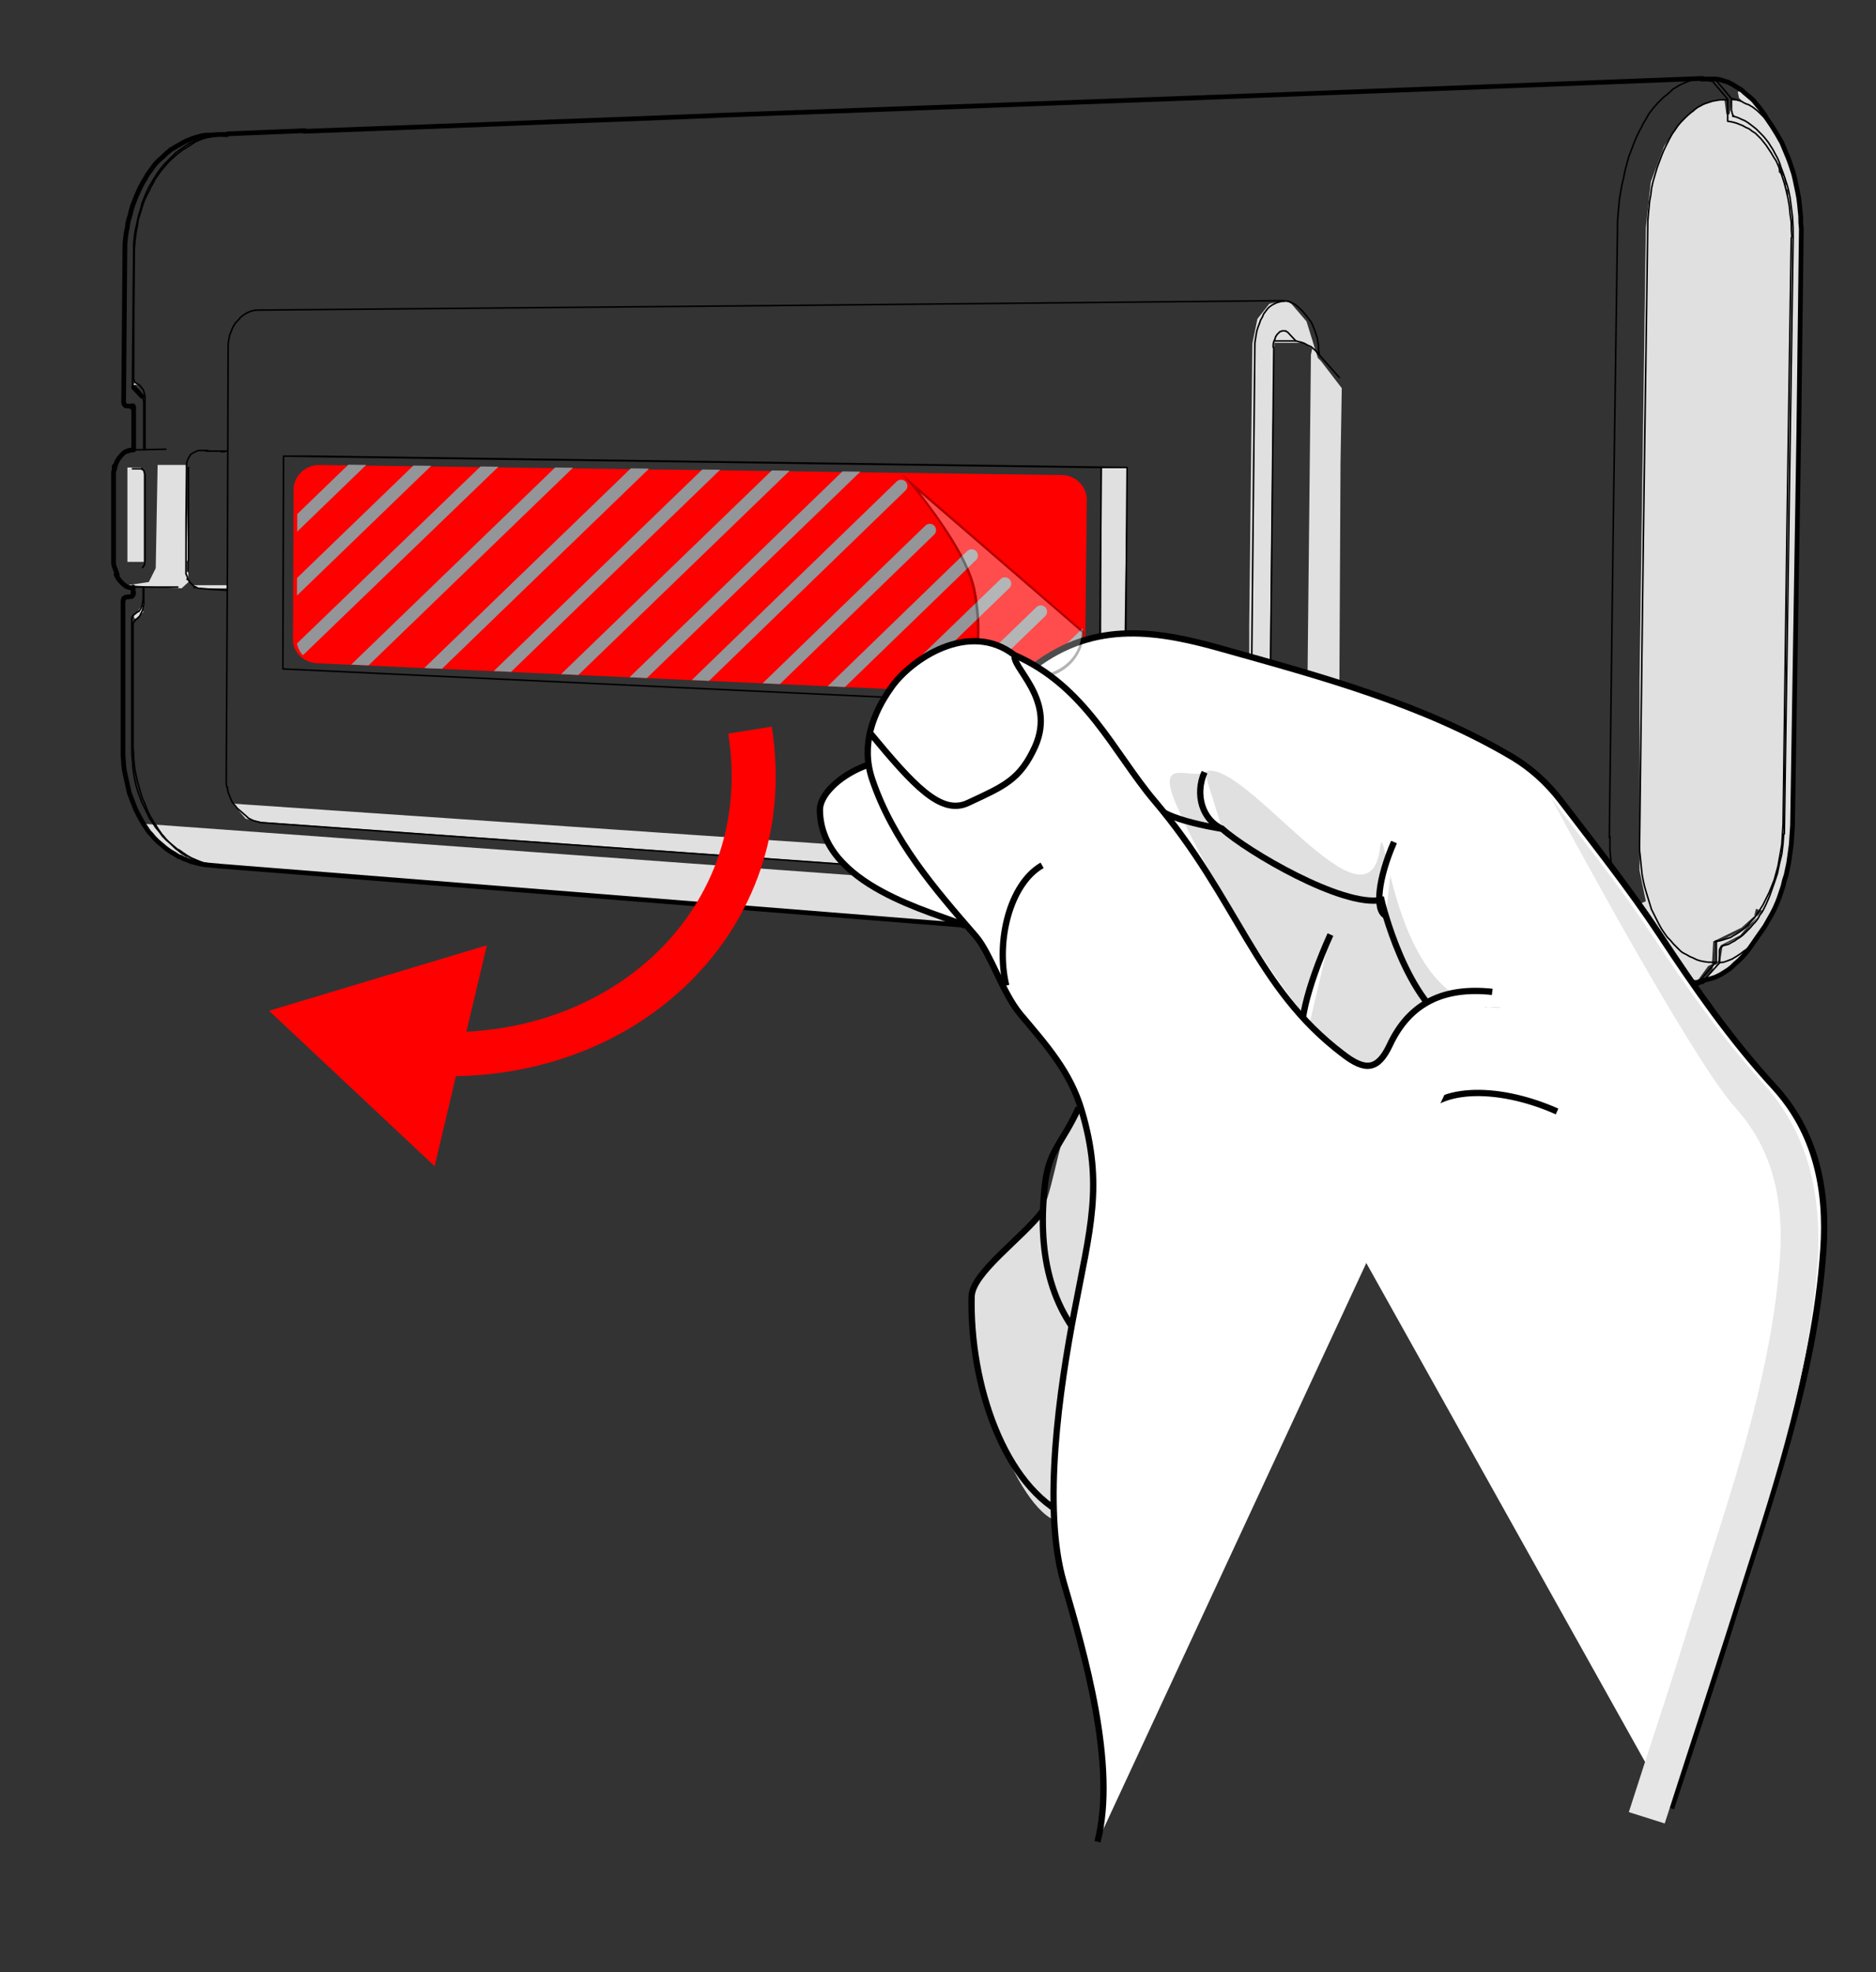
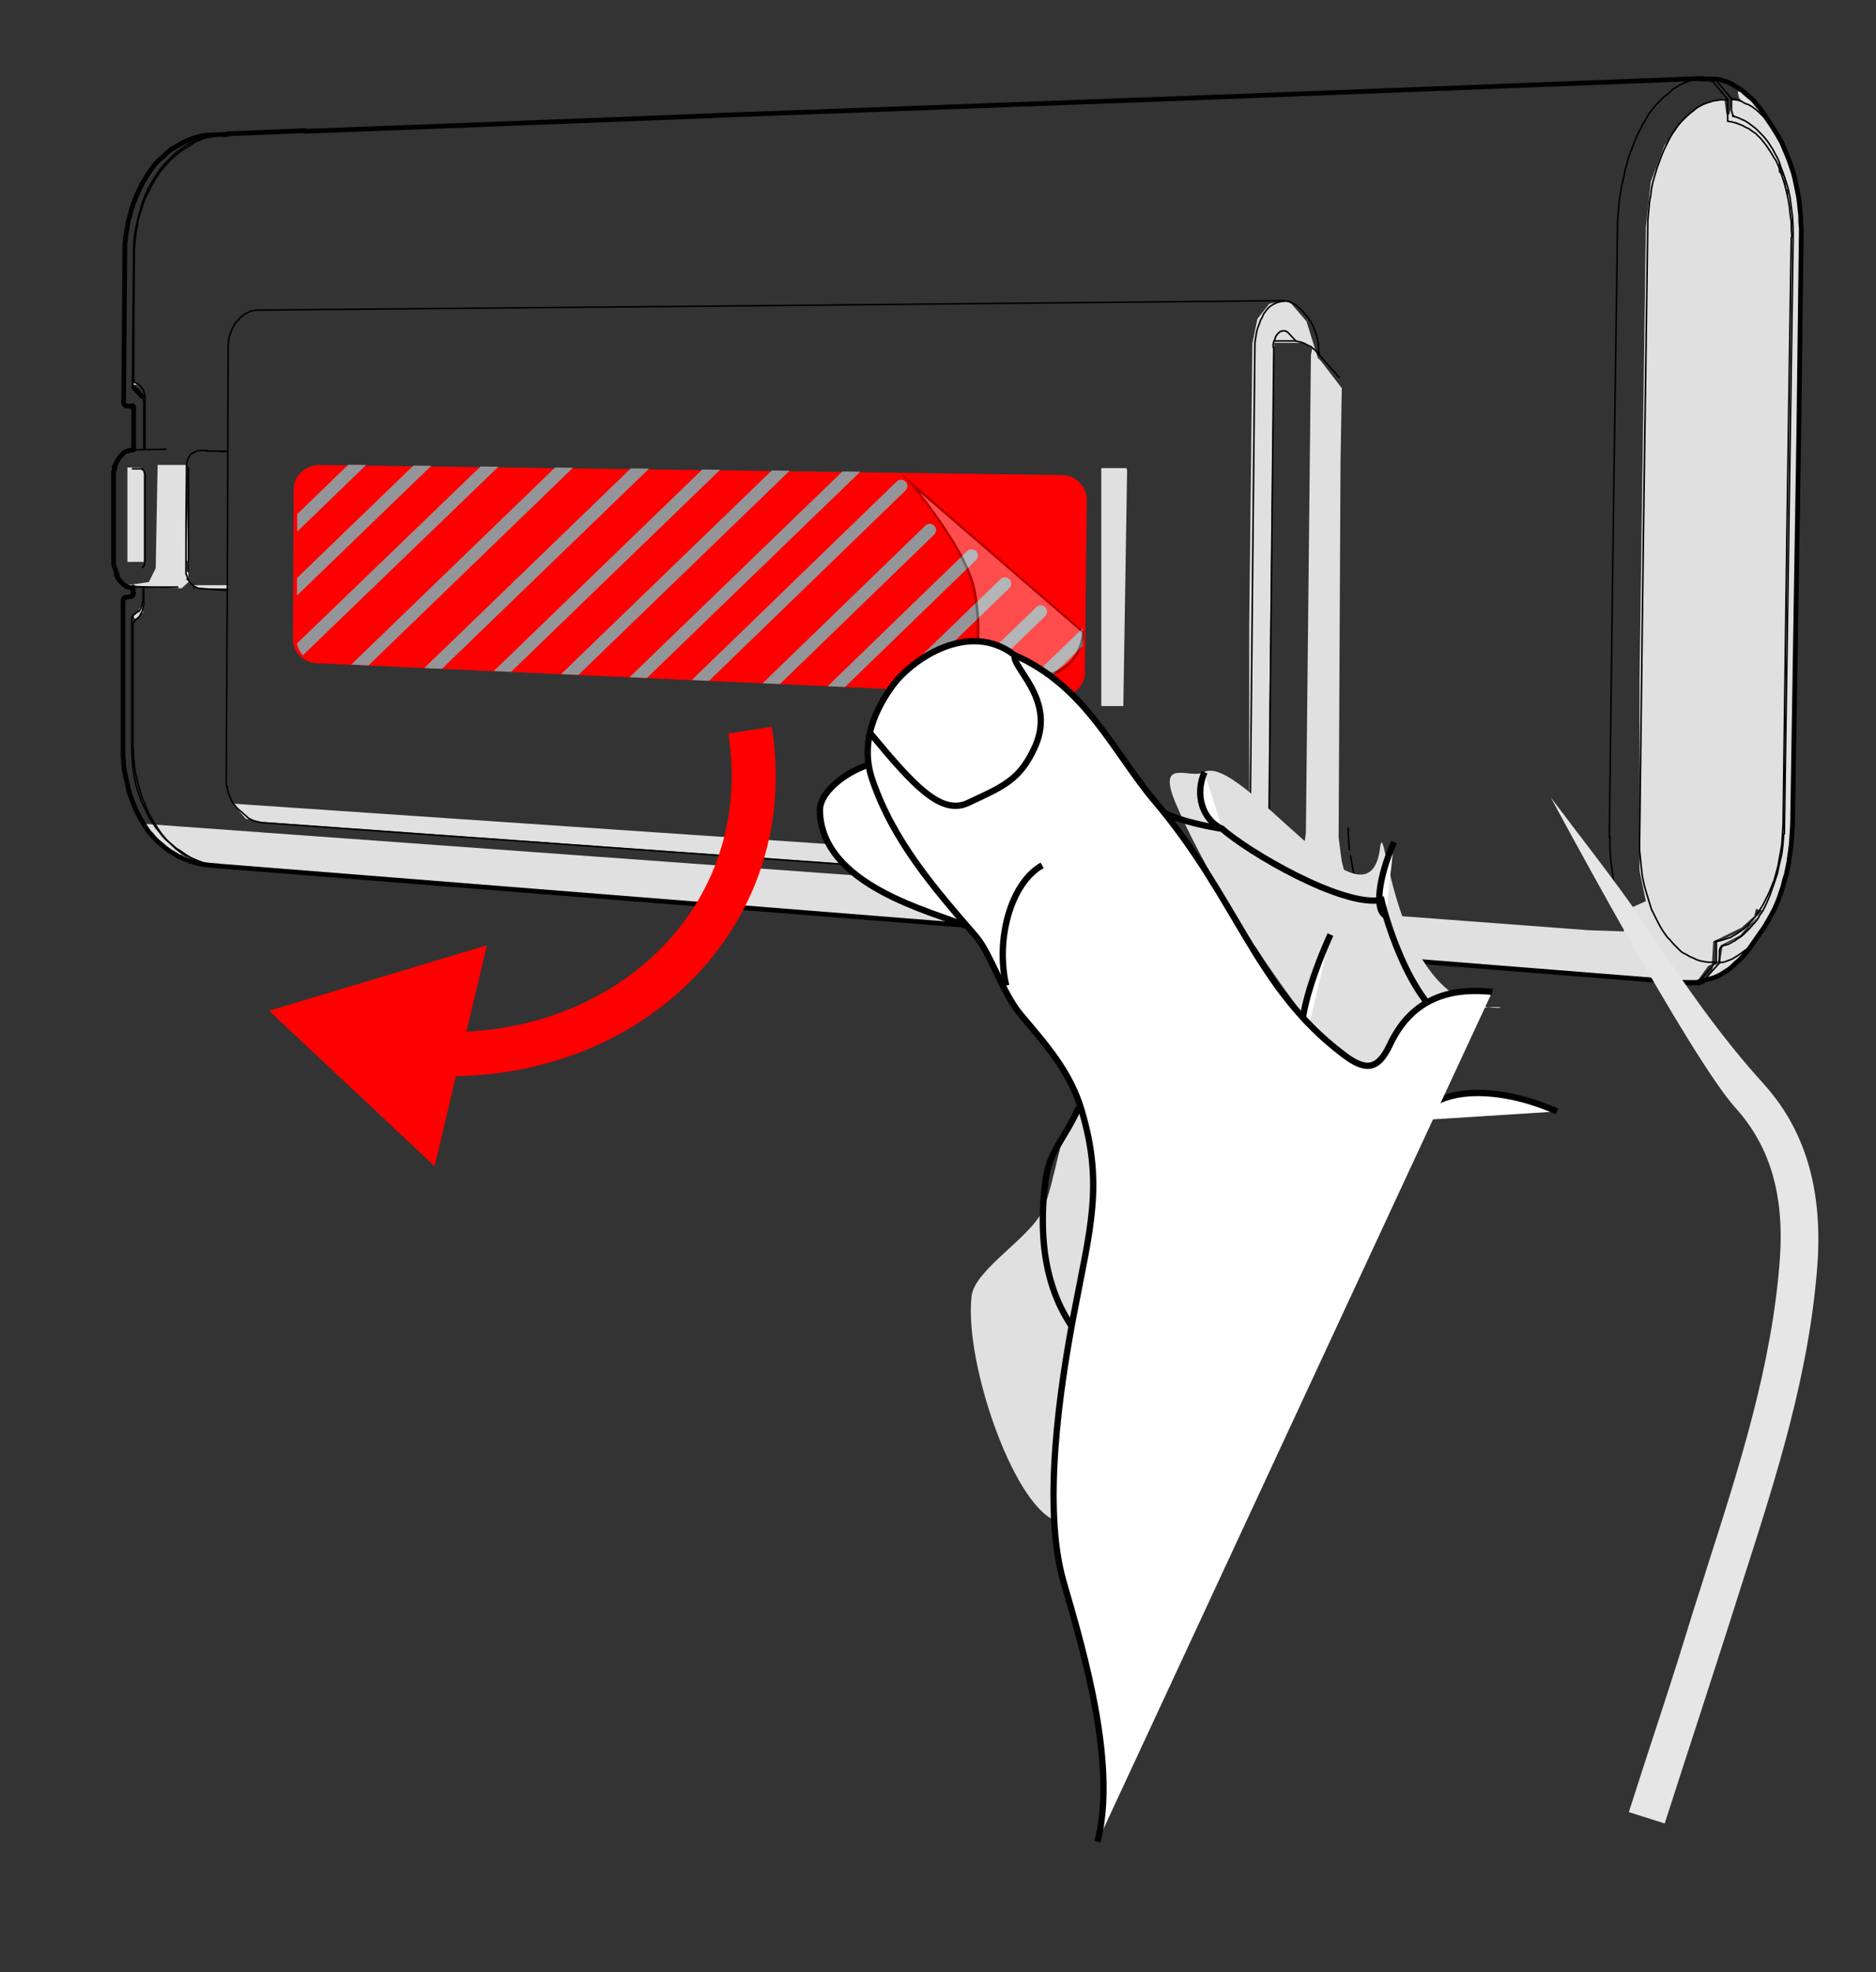
<svg xmlns="http://www.w3.org/2000/svg" xmlns:xlink="http://www.w3.org/1999/xlink" version="1.1" id="Layer_1" x="0px" y="0px" width="298px" height="313.276px" viewBox="0 0 298 313.276" enable-background="new 0 0 298 313.276" xml:space="preserve">
  <rect x="0" y="0" width="298" height="313.276" fill="#333333" stroke="none" />
  <path fill="#FF0000" d="M46.538,101.46l0.1-23.7c0-2.2,1.9-3.9,4.1-3.9l117.9,1.6c2.2,0,4,1.8,4,3.9  l-0.3,27.5c0,2.2-2,3.9-4.3,3.8l-117.7-5.3C48.238,105.26,46.438,103.56,46.538,101.46z   M50.538,73.76l117.5,1.6" />
  <path fill="#E0E0E0" d="M196.738,221.76c-6.8,15.1-19.9,23.9-29.3,19.7  c-6.7-3-14.3-25.3-13.1-35.6c0.5-4.2,9.4-9.3,11.3-13.6c2.1-4.7,2.6-13.1,5.7-16.4  c6.7-7.3,14,8,20.5,10.9C201.338,191.06,203.538,206.66,196.738,221.76z" />
  <path fill-rule="evenodd" clip-rule="evenodd" fill="#E0E0E0" d="M278.438,15.86l4.2,6.2l2.4,5.7l0.9,5.2  l-0.5,59.6l-1,42.8l-1,4.3l-1.9,5.3l-3.5,5.5l-3.1,3.1l-2.6,1.8h-1.5l1.2-1.3l0.1-0.8l0.8-0.6  l0.4-2.5l3.1-1.6l2.2-2.6v-0.4l0.9-1l-0.6-0.2l-0.3,1.2l-2,1.8l-4.5,2.2l-0.2,3.6  l-0.6,0.3l-1.6,2.2h-3.6l-234.2-18.5l-4.3-1.5l-4.8-4.4l-0.1-0.4l184.8,13.4h3.9  l-4.3-4.3l-2.6,2h-4.1l-159-11.4l-2.4-0.5l-2.1-2.4l162,11l-0.5-1V99.26l0.5-44.7l0.8-3.9  l1.9-2.4l2.5-0.5l1,0.5l2.4,2.8l1.8,5.8l0.5,0.5l3.3,4.3l-0.2,11.9l-0.3,59.5l0.5,3.8l1,3.8  l2.2,4.4l35.9,2.7l5.7,0.2l0.1-0.6l-0.6-1l-0.1-1.4l4.1-1.8l-1-4.9v-30.3l1-71.8  l0.8-7.3l2.1-5.6l2.7-4l2.6-2.2l2.7-1.1h1.6l0.3,2.2h0.5l0.4-2.2l1.6,0.1l-0.5-0.5l-0.2-1  h0.6L278.438,15.86z M21.838,61.06l-0.6,0.1l0.2-0.6L21.838,61.06z M22.838,74.76v14.5H20.238v-15  h2.1L22.838,74.76z M29.938,92.46l-1.1,1l-8.6-0.5l3.4-0.5l1.1-2.2l0.3-16.4h4.5  L29.938,92.46z M36.138,92.96v0.5h-4.4l-1.1-0.5H36.138z M22.738,97.26l-1.3,1.1l-0.2-0.5  l1.1-1.4l0.5-1.1L22.738,97.26z M179.038,74.76l-0.6,37.4h-3.5v-37.8h4L179.038,74.76z   M282.838,26.06l0.5,2l-0.8-0.7v-1.5L282.838,26.06z M283.738,29.96l-0.4-1.9l0.3,0.2  L283.738,29.96z M284.038,31.76l-0.3-1.8l0.3,0.2V31.76z M208.438,55.36l-0.2,1l-0.8,75.9  l-0.5,3.8l-2.9-0.2l-2.4-0.5v-23.2l0.5-44.7l0.3-13h4.5L208.438,55.36z M279.938,144.66l-0.9,1  l0.3-1.2L279.938,144.66z M278.938,146.06l-2.2,2.6l-3.1,1.6l-0.4,2.5l-0.8,0.6  l0.2-3.6l4.5-2.2l2-1.8L278.938,146.06z" />
  <path fill="none" stroke="#000000" stroke-width="0.249" stroke-linecap="round" stroke-linejoin="round" stroke-miterlimit="10" d="  M36.138,125.06c0,0.4,0,0.4,0.1,0.8c0.2,0.5,0.2,0.5,0.4,1s0.2,0.5,0.5,0.9  c0.3,0.3,0.3,0.3,0.5,0.6c0.8,0.7,0.8,0.7,1.5,1.3c0.3,0.3,0.3,0.3,0.7,0.5  s0.4,0.2,0.8,0.3c0.4,0.1,0.4,0.1,0.8,0.2 M203.438,142.26c-0.3,0-0.3,0-0.7-0.1  c-0.2-0.1-0.2-0.1-0.4-0.2c-0.3-0.2-0.3-0.2-0.7-0.5c-0.8-0.8-0.8-0.8-1.6-1.5  c-0.3-0.3-0.3-0.3-0.5-0.6c-0.3-0.4-0.3-0.4-0.5-0.8c-0.1-0.2-0.1-0.2-0.2-0.4  c-0.2-0.4-0.2-0.4-0.3-0.9c-0.1-0.8-0.1-0.8-0.3-1.5c0-0.5,0-0.5,0-1 M198.538,134.86  c0.4-40.2,0.4-40.2,0.8-80.4c0.1-0.6,0.1-0.6,0.2-1.3c0.1-0.6,0.1-0.6,0.3-1.2  c0.2-0.5,0.2-0.5,0.4-1.1c0.3-0.5,0.3-0.5,0.5-1c0.3-0.4,0.3-0.4,0.6-0.8  c0.2-0.2,0.2-0.2,0.3-0.3c0.4-0.3,0.4-0.3,0.8-0.5c0.4-0.2,0.4-0.2,0.8-0.3  c0.4-0.1,0.4-0.1,0.8-0.1 M203.938,47.76c-81.5,0.8-81.5,0.8-163,1.5c-0.4,0-0.4,0-0.8,0.1  c-0.4,0.1-0.4,0.1-0.8,0.3c-0.4,0.2-0.4,0.2-0.7,0.4c-0.2,0.2-0.2,0.2-0.4,0.3  c-0.3,0.4-0.3,0.4-0.6,0.7c-0.3,0.3-0.3,0.3-0.5,0.7c-0.2,0.3-0.2,0.3-0.3,0.6  c-0.2,0.5-0.2,0.5-0.4,1c0,0.3,0,0.3-0.1,0.5c0,0.5-0.1,0.5-0.1,1.1  c-0.1,34.6-0.1,34.6-0.3,69.2c0,0.4,0,0.4,0.1,0.9 M204.238,52.56c-0.1,0-0.1,0-0.3,0  c-0.1,0-0.1,0-0.3,0c-0.1,0.1-0.1,0.1-0.3,0.1c-0.1,0.1-0.1,0.1-0.2,0.2  c-0.1,0.1-0.1,0.1-0.3,0.3c-0.1,0.2-0.1,0.2-0.2,0.3c-0.1,0.4-0.1,0.4-0.3,0.8  c-0.1,0.4-0.1,0.4-0.1,0.9 M202.338,55.16c-0.4,39.6-0.4,39.6-0.8,79.2c0,0.3,0,0.3,0.1,0.6  s0.1,0.3,0.2,0.5c0.1,0.2,0.1,0.2,0.2,0.4c0.1,0.2,0.1,0.2,0.3,0.4c0.5,0.5,0.5,0.5,1,1  c0.2,0.1,0.2,0.1,0.3,0.3 M207.338,139.66c-0.3,0.4-0.3,0.4-0.5,0.8  c-0.1,0.2-0.1,0.2-0.3,0.4c-0.3,0.3-0.3,0.3-0.7,0.7c-0.2,0.1-0.2,0.1-0.4,0.3  c-0.3,0.2-0.3,0.2-0.7,0.3c-0.2,0.1-0.2,0.1-0.4,0.1s-0.2,0-0.3,0  c-0.3,0-0.3,0-0.5,0 M203.938,47.76c0.4,0.1,0.4,0.1,0.8,0.1c0.2,0.1,0.2,0.1,0.4,0.2  c0.4,0.2,0.4,0.2,0.7,0.4c0.4,0.3,0.3,0.3,0.7,0.6c0.5,0.5,0.5,0.5,0.9,1  c0.3,0.4,0.3,0.4,0.7,0.9c0.3,0.5,0.3,0.5,0.5,1s0.2,0.5,0.4,1.1c0.1,0.3,0.1,0.3,0.2,0.6  c0.1,0.6,0.1,0.6,0.2,1.2c0,0.7,0,0.7,0.1,1.3 M41.338,130.66l162.1,11.6 M205.838,54.16  l-1.3-1.4l-0.4-0.2 M203.438,137.46l0.4,0.1h0.3l0.3-0.1 M34.338,137.46  c-1-0.2-1-0.2-2-0.4c-0.7-0.2-0.7-0.2-1.4-0.5c-0.3-0.1-0.3-0.1-0.7-0.3  c-0.3-0.2-0.3-0.2-0.7-0.3c-0.7-0.4-0.7-0.4-1.3-0.9c-0.3-0.2-0.3-0.2-0.6-0.5  c-0.6-0.6-0.6-0.6-1.2-1.1c-0.3-0.3-0.3-0.3-0.6-0.6c-0.5-0.7-0.5-0.7-1.1-1.4  c-0.5-0.8-0.5-0.8-1-1.5c-0.6-1.3-0.6-1.3-1.2-2.5c-0.5-1.3-0.5-1.3-0.9-2.6c-0.3-1.3-0.3-1.3-0.5-2.7  c-0.1-1.3-0.1-1.3-0.2-2.6c0-10.6,0-10.6,0-21.2c0-0.2,0-0.2,0-0.3 M22.038,97.16  c0.1-0.2,0.1-0.2,0.3-0.4c0.1-0.3,0.1-0.3,0.2-0.5c0.1-0.5,0.1-0.5,0.2-1c0-1,0-1,0-2   M22.838,71.46c0-3.9,0-3.9,0-7.7c-0.1-0.4-0.1-0.4-0.2-0.8c-0.1-0.3-0.2-0.3-0.3-0.6  c-0.2-0.2-0.2-0.2-0.3-0.4c-0.3-0.2-0.3-0.2-0.6-0.4 M21.038,60.86  c0.1-10.6,0.1-10.6,0.2-21.3c0-0.9,0-0.9,0.1-1.8s0.1-0.9,0.3-1.8s0.2-0.9,0.4-1.8  c0.3-0.9,0.3-0.9,0.5-1.8c0.5-1.3,0.5-1.3,1.1-2.6c0.7-1.2,0.7-1.2,1.4-2.3c0.5-0.7,0.5-0.7,1.1-1.4  c0.3-0.3,0.3-0.3,0.6-0.6c0.6-0.6,0.6-0.6,1.2-1.2c0.7-0.5,0.7-0.5,1.4-1  c0.6-0.4,0.6-0.4,1.3-0.7c0.3-0.2,0.3-0.2,0.7-0.3c0.3-0.1,0.3-0.1,0.7-0.3  c0.7-0.2,0.7-0.2,1.3-0.4c1-0.1,1-0.1,2.1-0.3 M273.138,152.96c0-1,0-1,0-1.9c0-0.2,0-0.2,0.1-0.4  s0.1-0.2,0.2-0.3 M273.438,150.46c0.1-0.1,0.1-0.1,0.2-0.2c0.5-0.2,0.5-0.1,1-0.3  c0.5-0.3,0.5-0.3,0.9-0.5c0.4-0.3,0.4-0.3,0.9-0.6c0.4-0.3,0.4-0.3,0.8-0.7  c0.4-0.4,0.4-0.4,0.8-0.8c0.4-0.5,0.4-0.5,0.8-0.9c0.4-0.5,0.4-0.5,0.7-1.1  c0.4-0.5,0.4-0.5,0.7-1.1s0.3-0.6,0.6-1.3s0.3-0.7,0.5-1.3c0.5-1.4,0.5-1.4,1-2.9  c0.3-1.5,0.3-1.5,0.7-3.1c0.2-1.6,0.2-1.6,0.3-3.2 M283.438,132.46  c0.7-47.3,0.7-47.3,1.4-94.7c0-1.6,0-1.6-0.1-3.3c-0.2-1.5-0.2-1.6-0.4-3.1  c-0.3-1.5-0.3-1.5-0.8-3c-0.4-1.3-0.5-1.3-0.9-2.6c-0.3-0.7-0.3-0.7-0.7-1.4  c-0.3-0.6-0.3-0.6-0.7-1.2c-0.3-0.5-0.3-0.5-0.7-1s-0.4-0.5-0.8-0.9  c-0.4-0.4-0.4-0.4-0.8-0.8c-0.5-0.4-0.5-0.4-0.9-0.7s-0.4-0.3-0.9-0.6c-0.5-0.2-0.5-0.2-0.9-0.4  c-0.5-0.2-0.5-0.2-1-0.3 M275.238,18.26c0-0.1,0-0.1-0.1-0.3c0-0.2,0-0.2-0.1-0.4c0-0.9,0-0.9,0-1.9   M275.038,15.66c0.6,0.1,0.6,0.1,1.2,0.3c0.3,0.1,0.3,0.1,0.5,0.2c0.5,0.3,0.5,0.3,1.1,0.5  c0.3,0.2,0.3,0.2,0.5,0.3c0.8,0.6,0.8,0.6,1.5,1.3c0.5,0.5,0.5,0.5,1,1c0.5,0.6,0.5,0.6,0.9,1.2   M273.138,152.96c0.3-0.1,0.3-0.1,0.6-0.1c0.6-0.2,0.6-0.2,1.1-0.4  c0.3-0.1,0.3-0.1,0.6-0.3c0.5-0.3,0.5-0.3,1.1-0.7c0.5-0.4,0.5-0.4,1.1-0.8  c0.4-0.4,0.4-0.4,0.8-0.8c0.4-0.4,0.4-0.4,0.8-0.8c0.5-0.6,0.5-0.6,0.9-1.3   M21.038,98.06l0.1-0.3l0.9-0.7 M21.038,94.66L21.038,94.66 M20.938,94.66L20.938,94.66   M21.238,94.16v-0.2V94.16 M21.238,93.26v0.9 M21.238,94.16L21.238,94.16 M21.238,64.96v6.5   M21.238,64.56v0.1 M21.238,64.76L21.238,64.76 M21.238,64.76L21.238,64.76 M21.138,64.56  l-0.1-0.1 M21.238,61.56l-0.2-0.3v-0.3 M33.538,21.36h0.8 M270.438,155.96l2.7-3   M275.438,18.46l-0.2-0.2 M272.438,12.56l2.6,3.1 M278.138,150.56l0.3-0.5 M280.738,18.86  l-0.2-0.3" />
  <path fill="none" stroke="#000000" stroke-width="0.751" stroke-linecap="round" stroke-linejoin="round" stroke-miterlimit="10" d="  M34.738,137.56c-1.1-0.1-1.1-0.1-2.3-0.2c-1-0.2-1-0.2-2.1-0.5c-0.7-0.3-0.7-0.3-1.3-0.5  c-0.3-0.2-0.3-0.2-0.7-0.3c-0.6-0.4-0.6-0.4-1.3-0.8c-0.4-0.3-0.4-0.3-0.7-0.5  c-0.6-0.5-0.6-0.5-1.3-1.1c-0.3-0.3-0.3-0.3-0.6-0.6c-0.4-0.5-0.4-0.5-0.8-0.9  c-0.4-0.6-0.4-0.6-0.8-1.2c-0.7-1.2-0.7-1.2-1.3-2.4c-0.5-1.3-0.5-1.3-1-2.6  c-0.3-1.3-0.3-1.3-0.6-2.7c-0.2-0.9-0.2-0.9-0.3-1.8c0-0.9-0.1-0.9-0.1-1.8  c0-12.1,0-12.1,0-24.1c0-0.2,0-0.2,0.1-0.3 M36.038,21.36c-1.3,0-1.3,0-2.6,0.1  c-0.3,0-0.3,0-0.7,0c-0.7,0.1-0.7,0.1-1.4,0.3s-0.7,0.2-1.4,0.5  c-0.3,0.1-0.3,0.1-0.7,0.3c-0.7,0.4-0.7,0.4-1.4,0.8c-0.3,0.2-0.3,0.2-0.7,0.4  c-0.3,0.3-0.3,0.3-0.6,0.5c-0.6,0.6-0.6,0.6-1.3,1.2c-0.6,0.6-0.6,0.6-1.1,1.3  c-0.3,0.4-0.3,0.4-0.5,0.7c-0.3,0.4-0.3,0.4-0.5,0.8c-0.5,0.8-0.5,0.8-0.9,1.6  c-0.6,1.3-0.6,1.3-1.1,2.6c-0.3,0.9-0.3,0.9-0.5,1.8c-0.3,0.9-0.3,0.9-0.4,1.8  c-0.2,0.9-0.2,0.9-0.3,1.8s-0.1,0.9-0.1,1.8c-0.1,12.1-0.1,12.1-0.2,24.3 M271.738,12.56  c0.3,0,0.3,0,0.6,0c0.4,0,0.4,0,0.9,0.1c0.6,0.2,0.6,0.2,1.3,0.4  c0.3,0.2,0.3,0.2,0.6,0.3c0.6,0.4,0.6,0.4,1.3,0.8c0.3,0.2,0.3,0.2,0.6,0.5  c0.6,0.5,0.6,0.5,1.3,1.1c0.3,0.3,0.3,0.3,0.6,0.7c0.6,0.7,0.6,0.7,1.1,1.4  c0.3,0.4,0.3,0.4,0.5,0.8c0.9,1.3,0.9,1.3,1.7,2.6c0.4,0.7,0.4,0.7,0.8,1.4c0.5,1.2,0.5,1.2,1,2.4  c0.3,0.8,0.3,0.8,0.6,1.7s0.3,0.9,0.5,1.8c0.2,1,0.2,1,0.4,1.9c0.2,1,0.2,1,0.3,1.9  c0.1,1,0.1,1,0.2,2c0,1,0,1,0.1,2c-0.2,16.2-0.2,16.2-0.4,32.3c-0.5,31.2-0.5,31.2-1,62.5  c-0.1,1.5-0.1,1.5-0.2,3c-0.2,1.5-0.2,1.5-0.4,2.9c-0.2,1-0.2,1-0.4,1.9  c-0.3,0.9-0.3,0.9-0.5,1.8c-0.3,0.9-0.3,0.9-0.6,1.8c-0.3,0.8-0.3,0.8-0.7,1.7  c-0.4,0.8-0.4,0.8-0.8,1.5c-0.4,0.7-0.4,0.7-0.8,1.4c-1.2,1.7-1.2,1.7-2.3,3.3  c-0.3,0.4-0.3,0.4-0.6,0.8c-0.6,0.7-0.6,0.7-1.2,1.3c-0.6,0.5-0.6,0.5-1.2,1.1  c-0.6,0.5-0.7,0.5-1.3,0.9c-0.3,0.2-0.3,0.2-0.7,0.4c-0.6,0.3-0.6,0.3-1.3,0.5  c-0.8,0.2-0.8,0.2-1.5,0.4 M19.638,95.06l0.3-0.2l1-0.1l0.2-0.3v0.1 M19.638,63.96  l0.1,0.3l0.2,0.2l1,0.1l0.2,0.4 M21.138,94.46l0.1-0.3 M21.138,64.46l0.1,0.2 M21.238,64.76  L21.238,64.76 M20.938,64.46L20.938,64.46 M22.538,62.96l-1.3-1.4l0.1,0.1 M270.438,155.96  h-0.6" />
  <path fill="none" stroke="#000000" stroke-width="0.249" stroke-linecap="round" stroke-linejoin="round" stroke-miterlimit="10" d="  M34.638,137.56c-0.5-0.1-0.5-0.1-1-0.2c-0.7-0.1-0.7-0.1-1.4-0.3  c-1-0.4-1-0.4-1.9-0.8c-0.7-0.4-0.7-0.4-1.4-0.9c-0.4-0.3-0.4-0.3-0.8-0.5  c-0.6-0.5-0.6-0.5-1.2-1c-0.3-0.3-0.3-0.3-0.6-0.6c-0.3-0.4-0.3-0.4-0.6-0.7  c-0.5-0.7-0.5-0.7-1-1.5c-0.3-0.4-0.3-0.4-0.5-0.8c-0.5-0.8-0.5-0.8-0.9-1.7  c-0.3-0.8-0.3-0.9-0.7-1.7c-0.2-0.6-0.2-0.6-0.4-1.3s-0.2-0.7-0.4-1.4  c-0.2-0.9-0.2-0.9-0.4-1.8c-0.1-0.9-0.1-0.9-0.2-1.8c0-0.9,0-0.9-0.1-1.8  c0-9.9,0-9.9,0-19.8 M21.438,98.46c0.3-0.1,0.3-0.1,0.5-0.3s0.2-0.2,0.3-0.4  c0.2-0.4,0.2-0.4,0.4-0.8c0.1-0.5,0.1-0.5,0.2-1c0-1.3,0-1.4,0-2.7 M23.038,71.46  c0-4.2,0-4.2,0-8.5c-0.1-0.4-0.1-0.4-0.2-0.8c-0.1-0.3-0.1-0.3-0.3-0.5  c-0.2-0.3-0.2-0.3-0.4-0.5c-0.3-0.2-0.3-0.2-0.7-0.4 M21.238,60.26c0-10.3,0-10.3,0.1-20.7  c0.1-1.4,0.1-1.4,0.3-2.8c0.2-0.9,0.2-0.9,0.3-1.8c0.4-1.3,0.4-1.3,0.8-2.6  c0.3-0.8,0.3-0.8,0.7-1.6c0.3-0.5,0.3-0.5,0.5-1c0.4-0.7,0.4-0.7,0.7-1.3  c0.5-0.7,0.5-0.7,0.9-1.3c0.8-0.9,0.8-1,1.6-1.8c0.9-0.8,0.9-0.8,1.8-1.5c1-0.6,1-0.6,1.9-1.2  c0.3-0.2,0.3-0.2,0.6-0.3c0.7-0.3,0.7-0.3,1.4-0.5c0.7-0.1,0.7-0.1,1.4-0.3  c0.6-0.1,0.6-0.1,1.3-0.1 M36.138,93.76c-2.2-0.1-2.2-0.1-4.4-0.3  c-0.3,0-0.3,0-0.6-0.2c-0.3-0.1-0.3-0.1-0.5-0.3c-0.3-0.3-0.3-0.3-0.5-0.5  c-0.2-0.3-0.2-0.3-0.3-0.5c-0.1-0.4-0.1-0.4-0.3-0.8c0-8.7,0-8.7,0.1-17.3c0-0.3,0-0.3,0.1-0.6  c0.1-0.3,0.1-0.3,0.2-0.5c0.2-0.3,0.2-0.3,0.3-0.5c0.2-0.2,0.2-0.2,0.4-0.3  c0.2-0.1,0.2-0.1,0.4-0.2s0.2-0.1,0.5-0.2c0.7,0,0.7,0,1.5,0 M202.438,54.16  c1.6,0,1.6,0,3.2,0c0.3,0,0.3,0,0.6,0.1c0.5,0.1,0.5,0.1,1,0.3c0.5,0.3,0.5,0.3,1,0.5 M203.238,137.26  c0.3,0,0.3,0,0.7,0c0.3,0.1,0.3,0.1,0.5,0.2c0.4,0.2,0.4,0.2,0.8,0.3  c0.3,0.2,0.3,0.2,0.7,0.5 M268.538,156.06c-0.4,0-0.4,0-0.8-0.1  c-0.7-0.2-0.7-0.2-1.3-0.3c-0.6-0.3-0.6-0.3-1.1-0.5c-0.7-0.4-0.7-0.4-1.3-0.8  c-0.3-0.3-0.3-0.3-0.7-0.5c-0.6-0.5-0.6-0.5-1.2-1.1c-0.6-0.6-0.6-0.6-1.2-1.3  c-0.3-0.4-0.3-0.4-0.6-0.8c-0.4-0.7-0.4-0.7-0.8-1.3c-0.3-0.6-0.3-0.6-0.7-1.3  c-0.4-1-0.4-1-0.8-1.9c-0.2-0.5-0.2-0.5-0.4-1.1c-0.5-1.6-0.5-1.6-0.9-3.2  c-0.3-1.1-0.2-1.1-0.5-2.3c-0.1-1.1-0.1-1.1-0.3-2.3c-0.1-1.1-0.1-1.1-0.2-2.2  c0-1.1,0-1.1,0-2.2 M255.638,133.06c0.6-48.5,0.6-48.5,1.3-96.9c0-1.1,0-1.1,0.1-2.2  s0.1-1.1,0.2-2.3c0.2-1.1,0.2-1.1,0.4-2.3c0.3-1.2,0.3-1.2,0.5-2.3  c0.3-1.1,0.3-1.1,0.6-2.2c0.4-1,0.4-1,0.8-2.1c0.4-1,0.4-1,0.9-2  c0.3-0.5,0.3-0.5,0.5-1c0.5-0.8,0.5-0.8,1-1.7c0.6-0.8,0.6-0.8,1.3-1.6c0.5-0.5,0.5-0.5,1-1  c0.8-0.6,0.8-0.6,1.5-1.3c0.5-0.3,0.5-0.3,1-0.6c0.8-0.4,0.8-0.4,1.6-0.7c0.7-0.2,0.7-0.2,1.3-0.3  c0.7,0,0.7,0,1.3-0.1 M260.438,134.46c0.6-49.1,0.6-49.1,1.3-98.3c0-1.1,0-1.1,0.1-2.1  s0.1-1,0.2-2.1c0.2-1,0.2-1,0.3-2c0.2-1,0.2-1,0.5-2c0.4-1.4,0.4-1.4,0.9-2.7  s0.5-1.3,1.1-2.5c0.4-0.8,0.4-0.8,0.8-1.5c0.5-0.7,0.5-0.7,0.9-1.3c0.5-0.6,0.5-0.6,1-1.1s0.5-0.5,1.1-1  c0.3-0.2,0.3-0.2,0.5-0.4c0.5-0.4,0.5-0.4,1.1-0.7c0.3-0.2,0.3-0.2,0.6-0.3  c0.6-0.2,0.6-0.2,1.2-0.4c0.6-0.1,0.6-0.1,1.2-0.2c0.6,0,0.6,0,1.2,0 M274.438,19.26  c0.7,0.1,0.7,0.1,1.4,0.3c0.5,0.2,0.5,0.2,1,0.4c0.5,0.3,0.5,0.3,1,0.5c0.5,0.4,0.5,0.4,1,0.7  c0.5,0.5,0.5,0.5,0.9,0.9c0.4,0.5,0.4,0.5,0.8,1c0.4,0.6,0.4,0.6,0.8,1.2  c0.4,0.7,0.4,0.7,0.8,1.3c0.5,1.1,0.5,1.1,0.9,2.3c0.4,1.2,0.4,1.2,0.7,2.4  c0.3,1.3,0.3,1.3,0.5,2.5c0.1,1.2,0.1,1.2,0.3,2.5c0,1.2,0,1.2,0.1,2.4 M284.538,37.76  c-0.7,46.6-0.7,46.6-1.3,93.2c-0.1,1.6-0.1,1.6-0.2,3.2c-0.3,1.7-0.3,1.7-0.6,3.4  c-0.3,1.1-0.3,1.1-0.6,2.2c-0.4,1-0.4,1-0.8,2c-0.5,1-0.5,1-1,2c-0.5,0.8-0.5,0.8-1,1.5  c-0.3,0.5-0.3,0.5-0.7,0.9c-0.3,0.3-0.3,0.3-0.6,0.7c-0.6,0.6-0.6,0.6-1.3,1.1  c-0.6,0.4-0.6,0.4-1.3,0.8c-0.3,0.2-0.3,0.2-0.7,0.3c-0.6,0.2-0.6,0.2-1.3,0.4  c-0.3,0-0.3,0-0.7,0.1 M272.538,152.86c-0.3,0-0.3,0-0.6,0c-0.6,0-0.6,0-1.2-0.1  c-0.6-0.1-0.6-0.1-1.2-0.3c-0.6-0.3-0.6-0.3-1.1-0.5c-0.5-0.3-0.5-0.3-1.1-0.6  c-0.3-0.2-0.3-0.2-0.5-0.4c-0.5-0.5-0.5-0.5-1-1c-0.5-0.6-0.5-0.6-1-1.1c-0.5-0.7-0.5-0.7-0.9-1.3  c-0.4-0.7-0.4-0.7-0.8-1.5c-0.4-0.8-0.4-0.8-0.8-1.6c-0.4-1.3-0.4-1.3-0.8-2.6  c-0.3-1-0.3-1-0.5-1.9c-0.2-1-0.2-1-0.3-2s-0.1-1-0.2-2c-0.1-0.8-0.1-0.8-0.1-1.6   M21.238,98.86l0.3-0.4 M22.938,93.26h5.2h-0.3 M21.238,93.26h1.8 M21.038,74.46h1.5  l0.3,0.3l0.2,0.6v13.7l-0.1,0.7l-0.3,0.4 M26.238,71.36l-5,0.1 M21.438,60.76l-0.2-0.5   M22.538,74.56L22.538,74.56L22.538,74.56 M22.938,89.66L22.938,89.66 M26.138,71.36h0.2   M28.138,93.26h0.1h-0.3 M35.738,93.76h0.4 M32.938,71.66h-0.2 M29.738,92.06v-0.1   M29.838,90.76v-0.3V90.76L29.838,90.76 M29.838,90.56v-0.5V90.56 M29.838,89.56v0.5v-0.9V89.56   M29.938,75.86v-0.5v13.7 M29.938,75.26L29.938,75.26v-0.4V75.26 M29.938,74.86v-0.5V74.86   M29.938,74.26L29.938,74.26 M30.938,93.36h-0.1H30.938 M32.938,93.56L32.938,93.56   M32.938,71.66h3.2 M34.938,137.56h0.1 M35.438,71.76h0.1h-0.4H35.438 M35.538,71.76h0.1   M35.638,21.36h0.7 M203.738,137.26h-0.1 M204.238,136.16h0.1H204.238 M205.738,138.06  L205.738,138.06l0.5,0.4l0,0 M214.238,146.66L214.238,146.66L214.238,146.66l-8-8.2 M205.938,138.36  L205.938,138.36 M208.238,55.06l0.7,0.6 M212.738,59.96l-3.9-4.4 M212.738,145.26l-0.1-0.1   M212.838,145.26l0.3,0.4L212.838,145.26 M213.038,145.66l0.2,0.3L213.038,145.66l-0.1-0.2   M213.238,145.96l0.2,0.1l-0.3-0.3 M212.838,145.36l0.1,0.1 M212.938,145.46  L212.938,145.46 M213.438,146.06L213.438,146.06l0.4,0.4L213.438,146.06 M213.538,146.16  l0.1,0.1L213.538,146.16 M213.638,146.36L213.638,146.36l-0.1-0.1 M213.538,146.26  L213.538,146.26 M213.638,146.26l0.1,0.2l0,0 M213.738,146.36L213.738,146.36l0.3,0.3  L213.738,146.36 M214.238,146.76l0.5,0.5l0,0 M214.338,146.96l-0.1-0.1l0.6,0.6l-0.3-0.3  l0.1,0.2 M214.038,146.56L214.038,146.56 M214.038,146.66l0.2,0.2v-0.1 M214.338,146.86l1,0.9  l0,0 M214.238,146.86l0.6,0.5l-0.2-0.2 M214.338,134.96l-0.1-1.5v0.3 M214.238,133.56l-0.1-2   M214.838,147.46l0.5,0.4L214.838,147.46 M215.038,147.66l0.2,0.2l-0.8-0.7 M214.538,147.16  L214.538,147.16 M215.138,139.36l-0.6-3.4 M215.238,147.76l0.5,0.5L215.238,147.76   M215.138,147.66l-0.3-0.3 M215.138,147.66l-0.4-0.4l0.2,0.2 M215.738,148.26l-0.5-0.4  l0.9,0.7 M215.438,148.06l0.5,0.5 M215.638,141.26l-0.3-1 M217.038,149.26l-1.3-1l0.8,0.7   M216.238,145.66L216.238,145.66L216.238,145.66 M216.338,145.76L216.338,145.76l0.6,1.3   M217.138,147.46l0.4,0.8 M217.738,148.46l0.5,0.9 M217.438,148.06l-0.2-0.4 M218.038,149.06  v-0.1 M217.938,148.86l-0.2-0.3 M274.438,15.76v3.4 M272.638,149.46v3.4 M269.838,155.96  l2.7-3.1 M274.438,15.76l-2.7-3.2" />
  <path fill="none" stroke="#000000" stroke-width="0.751" stroke-linecap="round" stroke-linejoin="round" stroke-miterlimit="10" d="  M20.438,71.56c-0.3,0.1-0.3,0.1-0.5,0.2s-0.2,0.1-0.4,0.3c-0.4,0.4-0.4,0.4-0.7,0.8  c-0.3,0.5-0.3,0.5-0.5,1c-0.1,0.5-0.1,0.6-0.3,1.1c0,7.1,0,7.1,0,14.1c0,0.6,0,0.6,0.2,1.2  c0.2,0.5,0.2,0.5,0.4,1.1 M19.138,92.36c0.3,0.3,0.3,0.3,0.5,0.5  c0.2,0.1,0.2,0.1,0.4,0.3c0.3,0.1,0.3,0.1,0.6,0.2c0.2,0,0.2,0,0.5,0   M20.238,71.66h0.1 M18.138,74.36v-0.3 M19.138,92.36l-0.4-0.5l-0.3-0.6 M21.138,93.26v0.8v0.2l0,0   M21.238,64.96L21.238,64.96v6.5l-0.8,0.1h0.1 M20.938,71.46h0.3 M34.638,137.56  l233.9,18.6h1.3l0.1-0.1 M35.538,21.36h0.6h-0.3 M36.138,21.26l12.3-0.5h-0.5   M48.338,20.86l13.2-0.5h-0.5 M61.638,20.36l13.3-0.5h-0.5 M74.938,19.86l12.7-0.5h-0.5   M87.638,19.36l13.3-0.5h-0.5 M100.938,18.86l12.7-0.5 M113.138,18.36l13.7-0.5h-0.5   M126.938,17.86l65.3-2.4h-0.5 M192.238,15.46l78.2-3 M270.238,12.56h1.2h0.3v0.1" />
-   <path fill="none" stroke="#000000" stroke-width="0.249" stroke-linecap="round" stroke-linejoin="round" stroke-miterlimit="10" d="  M44.938,106.26l0.1-33.8l129.9,1.8l-0.3,38.1L44.938,106.26 M45.938,72.46h3.3l129.2,1.8  h-3.4 M174.638,112.36l4.1-0.2l0.3-37.9h-0.6" />
  <g>
    <g>
      <g>
        <g>
          <g>
            <g>
              <g>
                <g>
                  <defs>
                    <path id="SVGID_1_" d="M47.138,101.46l0.1-23.8c0-2.2,1.8-3.9,4.1-3.9l116.8,1.6           c2.2,0,4,1.8,4,3.9l-0.2,27.5c0,2.2-1.9,4-4.2,3.9l-116.6-5.3           C48.738,105.26,47.038,103.56,47.138,101.46z M51.138,73.76l116.9,1.6" />
                  </defs>
                  <clipPath id="SVGID_00000014620560320034802210000002305123167161693118_">
                    <use overflow="visible" xlink:href="#SVGID_1_" />
                  </clipPath>
                  <line clip-path="url(#SVGID_00000014620560320034802210000002305123167161693118_)" fill="none" stroke="#939598" stroke-width="2" stroke-linecap="round" stroke-linejoin="round" stroke-miterlimit="10" x1="33.238" y1="96.56" x2="65.938" y2="64.96" />
                </g>
              </g>
            </g>
          </g>
        </g>
      </g>
    </g>
    <g>
      <g>
        <g>
          <g>
            <g>
              <g>
                <g>
                  <defs>
                    <path id="SVGID_00000005953578049610291830000005956970075718387109_" d="M47.138,101.46l0.1-23.8           c0-2.2,1.8-3.9,4.1-3.9l116.8,1.6c2.2,0,4,1.8,4,3.9l-0.2,27.5c0,2.2-1.9,4-4.2,3.9           l-116.6-5.3C48.738,105.26,47.038,103.56,47.138,101.46z M51.138,73.76l116.9,1.6" />
                  </defs>
                  <clipPath id="SVGID_00000018927150490185036660000012207791405079085488_">
                    <use overflow="visible" xlink:href="#SVGID_00000005953578049610291830000005956970075718387109_" />
                  </clipPath>
                  <line clip-path="url(#SVGID_00000018927150490185036660000012207791405079085488_)" fill="none" stroke="#939598" stroke-width="2" stroke-linecap="round" stroke-linejoin="round" stroke-miterlimit="10" x1="38.538" y1="101.56" x2="71.138" y2="70.06" />
                </g>
              </g>
            </g>
          </g>
        </g>
      </g>
    </g>
    <g>
      <g>
        <g>
          <g>
            <g>
              <g>
                <g>
                  <defs>
                    <path id="SVGID_00000054245827061465569380000006520853009105737642_" d="M47.138,101.46l0.1-23.8           c0-2.2,1.8-3.9,4.1-3.9l116.8,1.6c2.2,0,4,1.8,4,3.9l-0.2,27.5c0,2.2-1.9,4-4.2,3.9           l-116.6-5.3C48.738,105.26,47.038,103.56,47.138,101.46z M51.138,73.76l116.9,1.6" />
                  </defs>
                  <clipPath id="SVGID_00000035493021651985976860000017058011072946949557_">
                    <use overflow="visible" xlink:href="#SVGID_00000054245827061465569380000006520853009105737642_" />
                  </clipPath>
                  <line clip-path="url(#SVGID_00000035493021651985976860000017058011072946949557_)" fill="none" stroke="#939598" stroke-width="2" stroke-linecap="round" stroke-linejoin="round" stroke-miterlimit="10" x1="39.238" y1="111.26" x2="81.238" y2="70.76" />
                </g>
              </g>
            </g>
          </g>
        </g>
      </g>
    </g>
    <g>
      <g>
        <g>
          <g>
            <g>
              <g>
                <g>
                  <defs>
                    <path id="SVGID_00000107589094085867953370000012618572543864207765_" d="M47.138,101.46l0.1-23.8           c0-2.2,1.8-3.9,4.1-3.9l116.8,1.6c2.2,0,4,1.8,4,3.9l-0.2,27.5c0,2.2-1.9,4-4.2,3.9           l-116.6-5.3C48.738,105.26,47.038,103.56,47.138,101.46z M51.138,73.76l116.9,1.6" />
                  </defs>
                  <clipPath id="SVGID_00000063626804169368473860000012539210035355743654_">
                    <use overflow="visible" xlink:href="#SVGID_00000107589094085867953370000012618572543864207765_" />
                  </clipPath>
                  <line clip-path="url(#SVGID_00000063626804169368473860000012539210035355743654_)" fill="none" stroke="#939598" stroke-width="2" stroke-linecap="round" stroke-linejoin="round" stroke-miterlimit="10" x1="51.138" y1="111.46" x2="93.038" y2="70.96" />
                </g>
              </g>
            </g>
          </g>
        </g>
      </g>
    </g>
    <g>
      <g>
        <g>
          <g>
            <g>
              <g>
                <g>
                  <defs>
                    <path id="SVGID_00000178889556722094005670000003781555740819312271_" d="M47.138,101.46l0.1-23.8           c0-2.2,1.8-3.9,4.1-3.9l116.8,1.6c2.2,0,4,1.8,4,3.9l-0.2,27.5c0,2.2-1.9,4-4.2,3.9           l-116.6-5.3C48.738,105.26,47.038,103.56,47.138,101.46z M51.138,73.76l116.9,1.6" />
                  </defs>
                  <clipPath id="SVGID_00000127035252068716001740000005738189806073300609_">
                    <use overflow="visible" xlink:href="#SVGID_00000178889556722094005670000003781555740819312271_" />
                  </clipPath>
                  <line clip-path="url(#SVGID_00000127035252068716001740000005738189806073300609_)" fill="none" stroke="#939598" stroke-width="2" stroke-linecap="round" stroke-linejoin="round" stroke-miterlimit="10" x1="63.338" y1="111.46" x2="105.238" y2="70.96" />
                </g>
              </g>
            </g>
          </g>
        </g>
      </g>
    </g>
    <g>
      <g>
        <g>
          <g>
            <g>
              <g>
                <g>
                  <defs>
                    <path id="SVGID_00000080886067980943926000000005066015814941042820_" d="M47.138,101.46l0.1-23.8           c0-2.2,1.8-3.9,4.1-3.9l116.8,1.6c2.2,0,4,1.8,4,3.9l-0.2,27.5c0,2.2-1.9,4-4.2,3.9           l-116.6-5.3C48.738,105.26,47.038,103.56,47.138,101.46z M51.138,73.76l116.9,1.6" />
                  </defs>
                  <clipPath id="SVGID_00000106857256055167518470000013980732642447583643_">
                    <use overflow="visible" xlink:href="#SVGID_00000080886067980943926000000005066015814941042820_" />
                  </clipPath>
                  <line clip-path="url(#SVGID_00000106857256055167518470000013980732642447583643_)" fill="none" stroke="#939598" stroke-width="2" stroke-linecap="round" stroke-linejoin="round" stroke-miterlimit="10" x1="63.338" y1="111.46" x2="105.238" y2="70.96" />
                </g>
              </g>
            </g>
          </g>
        </g>
      </g>
    </g>
    <g>
      <g>
        <g>
          <g>
            <g>
              <g>
                <g>
                  <defs>
                    <path id="SVGID_00000083076124839779020050000011073937166481542811_" d="M47.138,101.46l0.1-23.8           c0-2.2,1.8-3.9,4.1-3.9l116.8,1.6c2.2,0,4,1.8,4,3.9l-0.2,27.5c0,2.2-1.9,4-4.2,3.9           l-116.6-5.3C48.738,105.26,47.038,103.56,47.138,101.46z M51.138,73.76l116.9,1.6" />
                  </defs>
                  <clipPath id="SVGID_00000023997607816036088490000010657589325029134002_">
                    <use overflow="visible" xlink:href="#SVGID_00000083076124839779020050000011073937166481542811_" />
                  </clipPath>
                  <line clip-path="url(#SVGID_00000023997607816036088490000010657589325029134002_)" fill="none" stroke="#939598" stroke-width="2" stroke-linecap="round" stroke-linejoin="round" stroke-miterlimit="10" x1="74.638" y1="111.66" x2="116.538" y2="71.16" />
                </g>
              </g>
            </g>
          </g>
        </g>
      </g>
    </g>
    <g>
      <g>
        <g>
          <g>
            <g>
              <g>
                <g>
                  <defs>
                    <path id="SVGID_00000014603022833430943950000005909605805895549076_" d="M47.138,101.46l0.1-23.8           c0-2.2,1.8-3.9,4.1-3.9l116.8,1.6c2.2,0,4,1.8,4,3.9l-0.2,27.5c0,2.2-1.9,4-4.2,3.9           l-116.6-5.3C48.738,105.26,47.038,103.56,47.138,101.46z M51.138,73.76l116.9,1.6" />
                  </defs>
                  <clipPath id="SVGID_00000013184846720731479960000014325281826958906780_">
                    <use overflow="visible" xlink:href="#SVGID_00000014603022833430943950000005909605805895549076_" />
                  </clipPath>
                  <line clip-path="url(#SVGID_00000013184846720731479960000014325281826958906780_)" fill="none" stroke="#939598" stroke-width="2" stroke-linecap="round" stroke-linejoin="round" stroke-miterlimit="10" x1="85.838" y1="111.66" x2="127.738" y2="71.16" />
                </g>
              </g>
            </g>
          </g>
        </g>
      </g>
    </g>
    <g>
      <g>
        <g>
          <g>
            <g>
              <g>
                <g>
                  <defs>
                    <path id="SVGID_00000073691564491035339110000007534658760468063387_" d="M47.138,101.46l0.1-23.8           c0-2.2,1.8-3.9,4.1-3.9l116.8,1.6c2.2,0,4,1.8,4,3.9l-0.2,27.5c0,2.2-1.9,4-4.2,3.9           l-116.6-5.3C48.738,105.26,47.038,103.56,47.138,101.46z M51.138,73.76l116.9,1.6" />
                  </defs>
                  <clipPath id="SVGID_00000036212051706852860140000008655888057829473412_">
                    <use overflow="visible" xlink:href="#SVGID_00000073691564491035339110000007534658760468063387_" />
                  </clipPath>
                  <line clip-path="url(#SVGID_00000036212051706852860140000008655888057829473412_)" fill="none" stroke="#939598" stroke-width="2" stroke-linecap="round" stroke-linejoin="round" stroke-miterlimit="10" x1="97.638" y1="111.26" x2="139.538" y2="70.76" />
                </g>
              </g>
            </g>
          </g>
        </g>
      </g>
    </g>
    <g>
      <g>
        <g>
          <g>
            <g>
              <g>
                <g>
                  <defs>
                    <path id="SVGID_00000030458536554745949220000000070500869423393971_" d="M47.138,101.46l0.1-23.8           c0-2.2,1.8-3.9,4.1-3.9l116.8,1.6c2.2,0,4,1.8,4,3.9l-0.2,27.5c0,2.2-1.9,4-4.2,3.9           l-116.6-5.3C48.738,105.26,47.038,103.56,47.138,101.46z M51.138,73.76l116.9,1.6" />
                  </defs>
                  <clipPath id="SVGID_00000160152916503131999170000009336048922709464704_">
                    <use overflow="visible" xlink:href="#SVGID_00000030458536554745949220000000070500869423393971_" />
                  </clipPath>
                  <line clip-path="url(#SVGID_00000160152916503131999170000009336048922709464704_)" fill="none" stroke="#939598" stroke-width="2" stroke-linecap="round" stroke-linejoin="round" stroke-miterlimit="10" x1="106.338" y1="112.86" x2="143.138" y2="77.202" />
                </g>
              </g>
            </g>
          </g>
        </g>
      </g>
    </g>
    <g>
      <g>
        <g>
          <g>
            <g>
              <g>
                <g>
                  <defs>
                    <path id="SVGID_00000116196075674040392750000005515637717563318410_" d="M47.138,101.46l0.1-23.8           c0-2.2,1.8-3.9,4.1-3.9l116.8,1.6c2.2,0,4,1.8,4,3.9l-0.2,27.5c0,2.2-1.9,4-4.2,3.9           l-116.6-5.3C48.738,105.26,47.038,103.56,47.138,101.46z M51.138,73.76l116.9,1.6" />
                  </defs>
                  <clipPath id="SVGID_00000094603921043878212820000016715758440966484899_">
                    <use overflow="visible" xlink:href="#SVGID_00000116196075674040392750000005515637717563318410_" />
                  </clipPath>
                  <line clip-path="url(#SVGID_00000094603921043878212820000016715758440966484899_)" fill="none" stroke="#939598" stroke-width="2" stroke-linecap="round" stroke-linejoin="round" stroke-miterlimit="10" x1="118.638" y1="112.36" x2="147.691" y2="84.21" />
                </g>
              </g>
            </g>
          </g>
        </g>
      </g>
    </g>
    <g>
      <g>
        <g>
          <g>
            <g>
              <g>
                <g>
                  <defs>
                    <path id="SVGID_00000000201041491267197710000009023457554635734940_" d="M47.138,101.46l0.1-23.8           c0-2.2,1.8-3.9,4.1-3.9l116.8,1.6c2.2,0,4,1.8,4,3.9l-0.2,27.5c0,2.2-1.9,4-4.2,3.9           l-116.6-5.3C48.738,105.26,47.038,103.56,47.138,101.46z M51.138,73.76l116.9,1.6" />
                  </defs>
                  <clipPath id="SVGID_00000152241723637705379940000010499943480720827535_">
                    <use overflow="visible" xlink:href="#SVGID_00000000201041491267197710000009023457554635734940_" />
                  </clipPath>
                  <line clip-path="url(#SVGID_00000152241723637705379940000010499943480720827535_)" fill="none" stroke="#939598" stroke-width="2" stroke-linecap="round" stroke-linejoin="round" stroke-miterlimit="10" x1="128.938" y1="112.86" x2="154.338" y2="88.248" />
                </g>
              </g>
            </g>
          </g>
        </g>
      </g>
    </g>
    <g>
      <g>
        <g>
          <g>
            <g>
              <g>
                <g>
                  <defs>
                    <path id="SVGID_00000136385948000616127230000006680414209771487670_" d="M47.138,101.46l0.1-23.8           c0-2.2,1.8-3.9,4.1-3.9l116.8,1.6c2.2,0,4,1.8,4,3.9l-0.2,27.5c0,2.2-1.9,4-4.2,3.9           l-116.6-5.3C48.738,105.26,47.038,103.56,47.138,101.46z M51.138,73.76l116.9,1.6" />
                  </defs>
                  <clipPath id="SVGID_00000164485617710997395520000017854116238184346551_">
                    <use overflow="visible" xlink:href="#SVGID_00000136385948000616127230000006680414209771487670_" />
                  </clipPath>
                  <line clip-path="url(#SVGID_00000164485617710997395520000017854116238184346551_)" fill="none" stroke="#939598" stroke-width="2" stroke-linecap="round" stroke-linejoin="round" stroke-miterlimit="10" x1="137.238" y1="114.36" x2="159.636" y2="92.71" />
                </g>
              </g>
            </g>
          </g>
        </g>
      </g>
    </g>
    <g>
      <g>
        <g>
          <g>
            <g>
              <g>
                <g>
                  <defs>
                    <path id="SVGID_00000140736255297067015130000010231211830539250107_" d="M47.138,101.46l0.1-23.8           c0-2.2,1.8-3.9,4.1-3.9l116.8,1.6c2.2,0,4,1.8,4,3.9l-0.2,27.5c0,2.2-1.9,4-4.2,3.9           l-116.6-5.3C48.738,105.26,47.038,103.56,47.138,101.46z M51.138,73.76l116.9,1.6" />
                  </defs>
                  <clipPath id="SVGID_00000150796538988788246210000010050154837635105469_">
                    <use overflow="visible" xlink:href="#SVGID_00000140736255297067015130000010231211830539250107_" />
                  </clipPath>
                  <line clip-path="url(#SVGID_00000150796538988788246210000010050154837635105469_)" fill="none" stroke="#939598" stroke-width="2" stroke-linecap="round" stroke-linejoin="round" stroke-miterlimit="10" x1="147.538" y1="114.36" x2="165.328" y2="97.164" />
                </g>
              </g>
            </g>
          </g>
        </g>
      </g>
    </g>
    <g>
      <g>
        <g>
          <g>
            <g>
              <g>
                <g>
                  <defs>
                    <path id="SVGID_00000139292474444098757220000004157103258838966696_" d="M47.138,101.46l0.1-23.8           c0-2.2,1.8-3.9,4.1-3.9l116.8,1.6c2.2,0,4,1.8,4,3.9l-0.2,27.5c0,2.2-1.9,4-4.2,3.9           l-116.6-5.3C48.738,105.26,47.038,103.56,47.138,101.46z M51.138,73.76l116.9,1.6" />
                  </defs>
                  <clipPath id="SVGID_00000013167739849352607190000004833444488408440468_">
                    <use overflow="visible" xlink:href="#SVGID_00000139292474444098757220000004157103258838966696_" />
                  </clipPath>
                  <line clip-path="url(#SVGID_00000013167739849352607190000004833444488408440468_)" fill="none" stroke="#939598" stroke-width="2" stroke-linecap="round" stroke-linejoin="round" stroke-miterlimit="10" x1="157.638" y1="115.06" x2="199.538" y2="74.56" />
                </g>
              </g>
            </g>
          </g>
        </g>
      </g>
    </g>
  </g>
  <path fill="none" d="M168.838,110.36l-14.2-6.6c0,0,3.2,8.5,2.4-5.4  c-0.9-13.8-15.2-23.3-15.2-23.3l26.2,0.3c2.3,0,4.1,1.9,4.1,4.2v28.8  C172.238,109.56,169.938,110.36,168.838,110.36z" />
-   <path fill="#FFFFFF" stroke="#000000" stroke-miterlimit="10" d="M164.138,105.96c9.9-7.6,20.1-5.7,30.3-2.8  c15.7,4.4,31.6,8.7,45.8,17.1c3,1.8,5.5,4.1,7.6,6.8c5.4,7.1,10.9,14,15.8,21.4  c5.6,8.5,11.3,16.7,18.2,24.2c6.5,7.1,8.5,16.1,7.8,25.9c-1.4,20.5-8.5,39.5-14.5,58.8  c-3.1,10-6.4,19.9-9.7,29.9" />
  <path fill="none" stroke="#000000" stroke-miterlimit="10" d="M171.338,175.96c-2.6,5.7-4.6,6.6-5.3,11.8  c-1.3,10.7,0.5,20.4,7.9,27.2" />
-   <path fill="none" stroke="#000000" stroke-miterlimit="10" d="M165.638,192.36c-3.1,4.2-11.2,9.8-11.3,13.6  c-0.3,13.8,5.1,30.3,15.5,35" />
  <path fill="#FFFFFF" stroke="#000000" stroke-miterlimit="10" d="M225.338,177.96c2.3-5.2,12.1-5.8,22-1.4" />
  <g>
    <g>
      <path fill="none" stroke="#FF0000" stroke-width="7" stroke-linejoin="round" d="M119.137,115.982    c4.748,29.99-20.059,53.247-51.299,51.377" />
      <g>
        <polygon fill="#FF0000" points="77.338,150.16 42.738,160.56 69.038,185.26    " />
      </g>
    </g>
  </g>
  <path fill="#E6E6E6" d="M258.738,287.86c1-3.1,2-6.2,3-9.3c2.2-6.7,4.5-13.7,6.6-20.6  c0.9-3,1.9-5.9,2.8-8.9c5.1-15.9,10.4-32.3,11.6-49.2  c0.7-10.1-1.6-17.8-7-23.8c-7.2-7.9-29.4-49.4-29.4-49.4c1.1,1.5,2.3,3,3.4,4.5  c4.2,5.5,8.6,11.2,12.5,17.1c5.2,7.9,11,16.3,17.9,23.9c6.5,7.2,9.3,16.4,8.6,28.1  c-1.2,17.7-6.6,34.4-11.8,50.6c-0.9,2.9-1.9,5.9-2.8,8.8  c-2.2,6.9-4.5,13.9-6.7,20.7c-1,3.1-2,6.2-3,9.3L258.738,287.86z" />
  <path fill="#E0E0E0" d="M236.838,160.06c6.7,0.5-10.2-3.4-14.4,12.4  c-2.5,9.4-27.7-25.9-35.7-44.9c-3.1-7.4,2.4-3.7,4.5-4.9  c5.9-3.2,26.2,27.3,28,11.9C220.038,128.76,221.138,158.86,236.838,160.06z" />
  <path fill="#FFFFFF" stroke="#000000" stroke-miterlimit="10" d="M191.338,122.66  c-1.6,3.6-0.3,7.6,2.8,9" />
  <path fill="#FFFFFF" stroke="#000000" stroke-miterlimit="10" d="M221.438,133.76c-2.5,5.7-3.1,10.9-1.3,11.7" />
  <path fill="none" stroke="#000000" stroke-miterlimit="10" d="M183.538,126.96c-1.3,2.9,10.6,4.7,10.6,4.7  c4,3.6,19.1,12.5,25.3,11.3c0,0,3.9,16.8,12.3,20.6" />
  <path fill="#FFFFFF" stroke="#000000" stroke-miterlimit="10" d="M211.338,148.46c-3.8,8.4-5.5,15.8-3.9,16.6" />
  <g opacity="0.3">
    <path fill="#FFFFFF" d="M162.038,107.96c-2.2,0-4.7-0.4-7.6-1.1c0.3-1,1.7-6,0.3-13.2   c-1.1-5.5-7.1-13.4-10-16.9l27.3,23.6c0,0.5-0.2,2.9-2.1,4.8   C168.238,107.06,165.538,107.96,162.038,107.96z" />
    <path d="M146.138,78.26l25.7,22.2c0,0.6-0.2,2.8-2,4.6c-1.7,1.7-4.3,2.6-7.8,2.6   c-2.1,0-4.6-0.3-7.3-1c0.4-1.4,1.6-6.2,0.2-13.1   C153.938,88.76,149.238,82.26,146.138,78.26 M143.138,75.16c0,0,10,11.3,11.4,18.6   c1.6,8.1-0.3,13.3-0.3,13.3c3.1,0.8,5.7,1.1,7.8,1.1c10.4,0,10.2-7.8,10.2-7.8   L143.138,75.16L143.138,75.16z" />
  </g>
  <path fill="#FFFFFF" stroke="#000000" stroke-miterlimit="10" d="M147.338,121.56c-7.3-3.3-17.1,2.8-17.1,7.1  c0.1,12.1,18.2,16.2,23.1,18.4" />
  <path fill="#FFFFFF" stroke="#000000" stroke-miterlimit="10" d="M237.038,157.56c-7.5-0.8-13.1,1.6-16.3,8.5  c-1.9,4-3.9,4.1-7.4,1.4c-14-10.6-16.6-24.5-30-40.3c-6.4-7.6-10.9-18.2-22.2-23.1  c-7.2-5.6-16.5,0.7-19.6,5.2c-2.9,4.1-4.8,9.1-3,14.5c3.3,9.8,9.9,17.4,16.5,25  c2.3,2.7,4.2,8.9,7,12.3c4.2,5,8,9.2,9.8,15.4c3.5,11.8,1.3,18.8-1.2,32  c-2.3,12-5.1,31-1.7,42.8c3.3,11.3,8.5,29.2,5.4,41.3" />
  <path fill="#FFFFFF" stroke="#000000" stroke-miterlimit="10" d="M161.238,103.96  c-0.9,1.9,6.6,6.9,3.2,14.6c-2.4,5.3-4.9,6.3-10.7,9c-4.3,2-8.7-2.9-15.5-11.1  " />
  <path fill="#FFFFFF" stroke="#000000" stroke-miterlimit="10" d="M159.838,156.56  c-1.7-7.1,0.6-16.2,5.7-19.1" />
</svg>